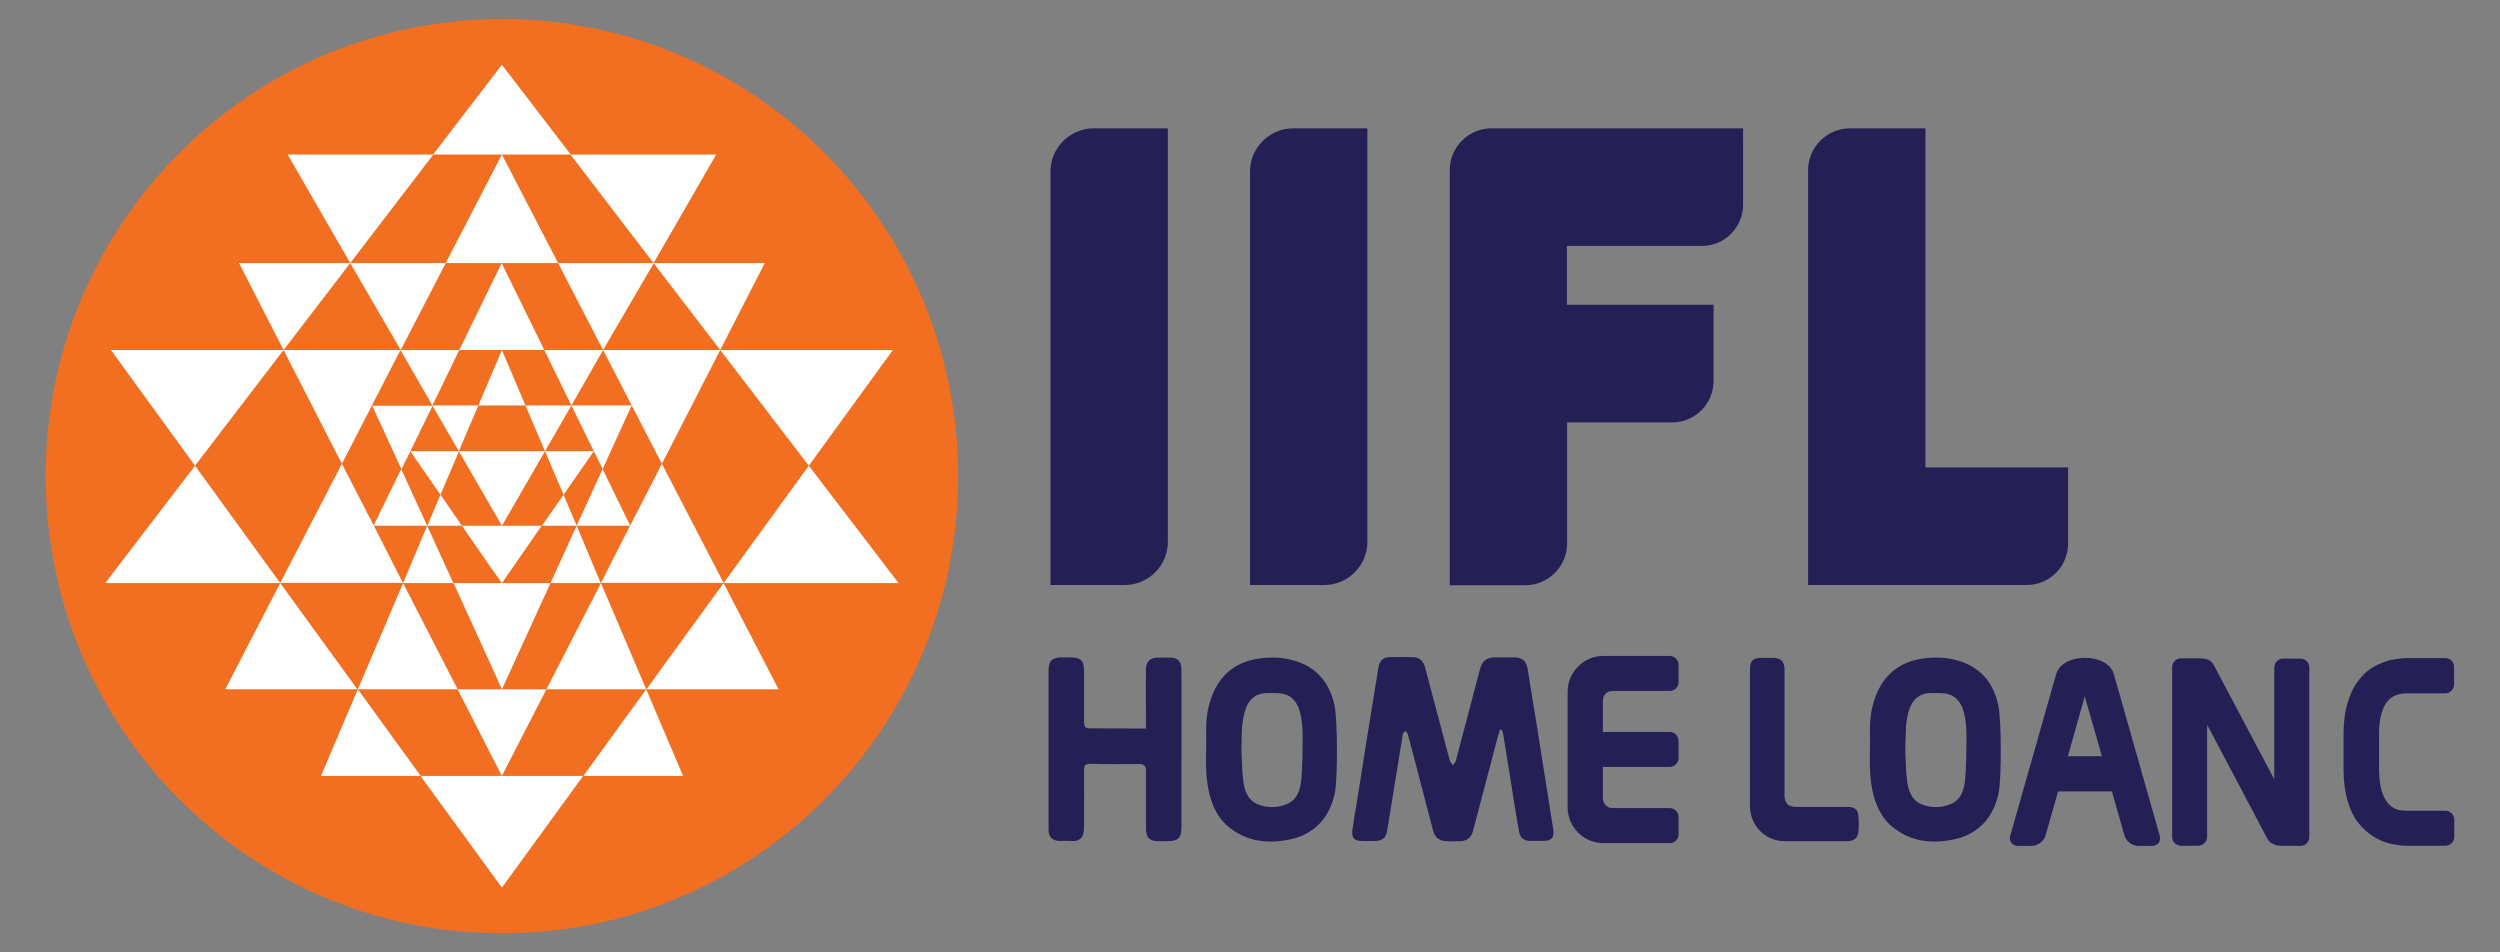
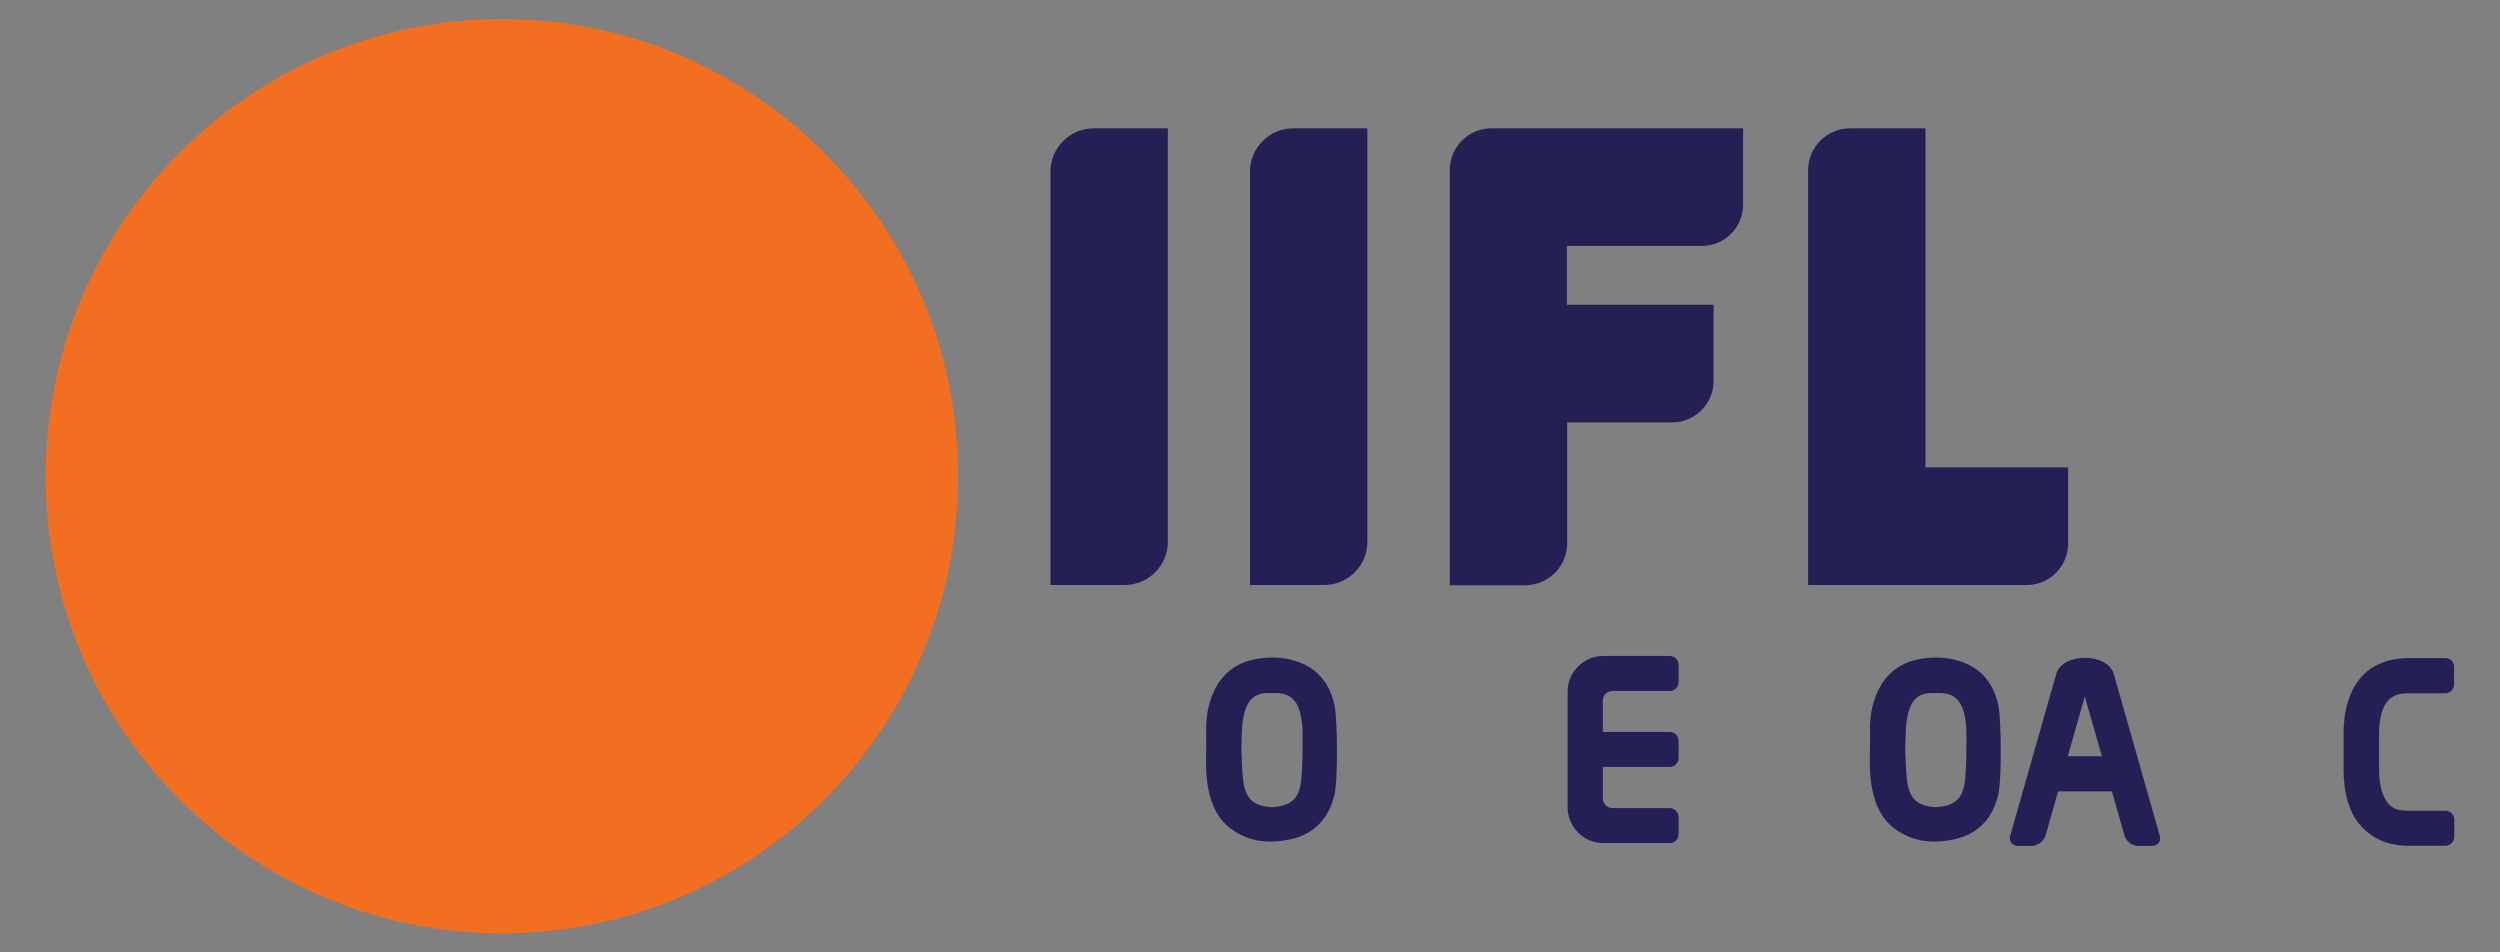
<svg xmlns="http://www.w3.org/2000/svg" version="1.1" id="Layer_1" x="0px" y="0px" viewBox="0 0 1050 400" style="enable-background:new 0 0 1050 400;" xml:space="preserve">
  <rect x="0" y="0" width="1050" height="400" fill="#808080" stroke="none" />
  <style type="text/css">
	.st0{fill:#444444;}
	.st1{fill:#252525;}
	.st2{fill:#EEF1F5;}
	.st3{fill:#DDE4EB;}
	.st4{fill-rule:evenodd;clip-rule:evenodd;fill:#DDE4EB;}
	.st5{fill-rule:evenodd;clip-rule:evenodd;fill:#FFFFFF;}
	.st6{fill-rule:evenodd;clip-rule:evenodd;fill:#EEF1F5;}
	.st7{fill-rule:evenodd;clip-rule:evenodd;fill:#252525;}
	.st8{fill-rule:evenodd;clip-rule:evenodd;fill:#444444;}
	.st9{fill-rule:evenodd;clip-rule:evenodd;fill:#F26F21;}
	.st10{fill-rule:evenodd;clip-rule:evenodd;fill:#242056;}
	.st11{fill:#242056;}
</style>
  <g>
    <g>
      <path class="st9" d="M210.8,8c105.8,0,191.6,86,191.6,192s-85.8,192-191.6,192S19.2,306,19.2,200S105,8,210.8,8z" />
-       <path class="st5" d="M210.8,372.8l34.1-46.9h-68.3L210.8,372.8z M210.8,325.9l4.8-9.4l13.9-27h-37.3L210.8,325.9z M210.8,147h17.8    l-10.8-22l-7.1-14.5L192.9,147H210.8z M210.8,110.5h23.6l-23.6-45.6l-23.6,45.6H210.8z M210.8,64.9h28.9l-28.9-37.7l-28.9,37.7    H210.8z M286.9,325.9h-41.9l26.4-36.4L286.9,325.9z M377.4,244.9h-73.5l35.8-49.3L377.4,244.9z M303.9,244.9l23.1,44.6h-55.5    L303.9,244.9z M302.5,147H375l-35.3,48.6L302.5,147z M302.5,147l-28-36.5h46.7L302.5,147z M234.4,110.5h40.2L253.3,147    L234.4,110.5z M274.5,110.5l-34.9-45.6h61.2L274.5,110.5z M210.8,289.5l20.4-44.6h-40.7l15.7,34.4L210.8,289.5z M210.8,220.8    l2.5-4.3l15.6-27h-36.2L210.8,220.8z M210.8,170.3h9.9l-9.9-23.3l-9.9,23.3H210.8z M229.5,289.5l22.9-44.6l19,44.6H229.5z     M252.3,244.9h-21.1l11-24.1L252.3,244.9L252.3,244.9z M236.7,207.8l5.5,13h-14.6L236.7,207.8z M253.1,197l11.6,23.8h-22.5    L253.1,197z M265.3,170.3L253.1,197l-3.7-7.5l-9.4-19.2H265.3z M278,194.8l25.9,50h-51.5l12.3-24.1L278,194.8z M302.5,147    L278,194.8L253.3,147H302.5z M240,170.3L228.6,147h24.7L240,170.3z M240,170.3l-11.1,19.2l-8.2-19.2H240z M236.7,207.8l-7.8-18.3    h20.5L236.7,207.8z M134.8,325.9h41.9l-26.4-36.4L134.8,325.9z M44.2,244.9h73.5l-35.8-49.3L44.2,244.9z M117.7,244.9l-23.1,44.6    h55.5L117.7,244.9z M119.1,147H46.6l35.3,48.6L119.1,147z M119.1,147l28-36.5h-46.7L119.1,147z M187.2,110.5h-40.1l21.2,36.5    L187.2,110.5z M147.1,110.5L182,64.9h-61.2L147.1,110.5z M210.8,244.9l-3.7-5.2L194,220.8h33.5L210.8,244.9z M192.2,289.5    l-22.9-44.6l-19,44.6H192.2z M169.3,244.9h21.1l-11-24.1L169.3,244.9L169.3,244.9z M185,207.8l-5.5,13H194L185,207.8z M168.5,197    l-11.6,23.8h22.5L168.5,197z M156.3,170.3l12.3,26.8l3.7-7.5l9.4-19.2H156.3z M143.6,194.8l-25.9,50h51.5L157,220.8L143.6,194.8z     M119.1,147l24.5,47.8l24.6-47.8H119.1z M181.6,170.3l11.3-23.3h-24.7L181.6,170.3z M181.6,170.3l11.1,19.2l8.2-19.2H181.6z     M185,207.8l7.8-18.3h-20.5L185,207.8z" />
      <path class="st10" d="M808.8,53.9H777c-9.7,0-17.6,7.9-17.6,17.6v174.2c30.6,0,61.2,0,91.9,0c9.5,0,17.3-7.8,17.3-17.4v-32h-59.9    V53.9z M490.5,53.9h-31.2c-9.9,0-18.1,8.2-18.1,18.1v173.7h31.2c10,0,18.1-8.2,18.1-18.1V53.9z M626.4,53.9h105.7V86    c0,9.5-7.8,17.3-17.3,17.3h-56.7V128h61.6v32c0,9.6-7.8,17.4-17.3,17.4h-44.2v50.8c0,9.7-7.9,17.6-17.6,17.6h-31.7V71.6    C608.8,61.9,616.7,53.9,626.4,53.9z M574.3,53.9h-31.2c-9.9,0-18.1,8.2-18.1,18.1v173.7h31.2c10,0,18.1-8.2,18.1-18.1V53.9z" />
    </g>
-     <path class="st11" d="M630,306.4c-0.6,2-1.2,4-1.7,6c-3.2,12.3-6.5,24.6-9.7,36.8c-0.7,2.5-2.5,4-5.1,4.1c-2,0.1-4,0.1-6,0   c-3-0.1-4.8-1.5-5.6-4.4c-3-11.5-6-23-9-34.5c-0.5-2.1-1.1-4.1-1.7-6.2c-0.1-0.5-0.7-0.8-1-1.2c-0.3,0.4-0.9,0.8-1,1.3   c-1.8,11.1-3.6,22.2-5.4,33.3c-0.4,2.6-0.8,5.2-1.3,7.8c-0.6,2.6-2,3.7-4.7,3.8c-1.9,0.1-3.8,0-5.8,0c-3.2,0-4.4-1.3-4-4.6   c0.5-3.9,1.2-7.9,1.9-11.8c1.4-9.1,2.9-18.2,4.3-27.3c1.2-7.6,2.5-15.1,3.7-22.7c0.4-2.3,0.7-4.5,1.1-6.8c0.5-2.5,2-4,4.5-4   c3.3-0.1,6.7-0.1,10,0c2.6,0.1,4.3,1.6,5,4.2c3.5,13.1,6.9,26.1,10.4,39.2c0.2,0.8,0.9,1.4,1.3,2.1c0.4-0.7,1.1-1.3,1.3-2.1   c3.4-12.8,6.7-25.6,10.1-38.3c0.9-3.5,2.7-5,6.3-5c2.4,0,4.9,0,7.3,0c4.5,0,6,1.4,6.6,5.9c1.2,8.1,2.6,16.1,3.9,24.2   c1.7,10.5,3.3,21.1,5,31.6c0.5,3.3,1,6.7,1.6,10c0.7,3.9-0.5,5.4-4.4,5.4c-1.7,0-3.4,0-5.1,0c-2.8-0.1-4.3-1.2-4.8-3.9   c-1.3-7.1-2.4-14.2-3.5-21.4c-1.1-6.6-2.1-13.2-3.2-19.8c-0.1-0.6-0.4-1.2-0.7-1.8C630.5,306.5,630.3,306.4,630,306.4z" />
-     <path class="st11" d="M481.3,306c0-5.8-0.1-22.4,0-25.1c0.1-3,1.7-4.6,4.7-4.7c1.9,0,3.7,0,5.6,0c2.8,0,4.4,1.5,4.6,4.3   c0.1,0.8,0,45.3,0,66.8c0,4.8-1.3,6-6.3,6c-1,0-2,0-3,0c-4,0.1-5.6-1.4-5.6-5.4c0-8.1,0-16.1,0-24.2c0-0.2,0-0.4,0-0.5   c0-1.3-1-2.3-2.3-2.3c-6.8,0-14.8,0.1-21.2-0.1c-2,0-2.5,0.7-2.5,2.6c0.1,7.9,0,15.8,0,23.7c0,4.7-1.5,6.5-6.2,6.1   c-1.4-0.1-2.8,0-4.2,0c-2.9-0.1-4.5-1.7-4.5-4.6c0-7.5,0-14.9,0-22.4c0-14.8,0-29.6,0-44.4c0-4.3,1.4-5.7,5.7-5.7   c1.1,0,2.2,0,3.3,0c4.6,0,5.9,1.3,5.9,6c0,7,0.1,14.1,0,21.1c0,2.2,0.7,2.8,2.8,2.7C465.7,305.9,473.4,306,481.3,306z" />
    <path class="st11" d="M560.6,333.2c-2.2,10.2-8.4,17.2-19,19.4c-8.8,1.8-17.2,1-24.7-4.6c-5.5-4.1-8.1-10-9.4-16.6   c-1.6-8-0.7-16.2-0.9-24.3c-0.1-5.6,0.7-11,3-16.2c3.7-8.3,10.1-13,19.1-14.3c4.8-0.7,9.6-0.6,14.3,0.7c9.8,2.6,15.5,9.4,17.5,19   C561.8,302.2,561.9,327.1,560.6,333.2z M521.4,314.8c0.2,4.2,0.2,8.4,0.7,12.6c0.5,4.2,1.7,8.4,5.9,10.3c3.9,1.7,8.3,1.7,12.3,0.1   c4.8-1.9,5.9-6.5,6.3-10.9c0.5-6.2,0.5-12.4,0.5-18.6c0-2.9-0.3-5.9-1-8.8c-1-4.1-3.2-7.4-7.7-8.2c-2-0.3-4.1-0.2-6.2-0.2   c-4.4,0-7.4,2.2-8.9,6.3C521.2,303.1,521.6,309,521.4,314.8z" />
    <path class="st11" d="M839.4,333.2c-2.2,10.2-8.4,17.2-19,19.4c-8.8,1.8-17.2,1-24.7-4.6c-5.5-4.1-8.1-10-9.4-16.6   c-1.6-8-0.7-16.2-0.9-24.3c-0.1-5.6,0.7-11,3-16.2c3.7-8.3,10.1-13,19.1-14.3c4.8-0.7,9.6-0.6,14.3,0.7c9.8,2.6,15.5,9.4,17.5,19   C840.6,302.2,840.7,327.1,839.4,333.2z M800.2,314.8c0.2,4.2,0.2,8.4,0.7,12.6c0.5,4.2,1.7,8.4,5.9,10.3c3.9,1.7,8.3,1.7,12.3,0.1   c4.8-1.9,5.9-6.5,6.3-10.9c0.5-6.2,0.5-12.4,0.5-18.6c0-2.9-0.3-5.9-1-8.8c-1-4.1-3.2-7.4-7.7-8.2c-2-0.3-4.1-0.2-6.2-0.2   c-4.4,0-7.4,2.2-8.9,6.3C800,303.1,800.5,309,800.2,314.8z" />
-     <path class="st11" d="M735,310.4c0-9.8,0-19.5,0-29.3c0-3.6,1.2-4.8,4.8-4.8c1.6,0,3.3,0,4.9,0c3.2,0,4.8,1.6,4.8,4.8   c0,8.4,0,16.9,0,25.3c0,9.2,0,18.3,0,27.5c0,3.5,1.5,5,5,5c7.1,0,14.2,0,21.3,0c3.4,0,4.7,1.2,4.8,4.6c0.1,1.7,0.1,3.4,0,5.1   c-0.1,3.2-1.7,4.7-4.9,4.7c-8.7,0-17.3,0-26,0c-8.3,0-14.7-6.5-14.7-14.8C735,329.2,735,319.8,735,310.4z" />
-     <path class="st11" d="M957.9,355.2c-1.2,0-2.3-0.2-3.2-0.7h0c-1.1-0.5-1.9-1.3-2.5-2.4L927,304.4v47.1c0,2-1.7,3.7-3.7,3.7h-7.3   c-2,0-3.7-1.7-3.7-3.7v-71.3c0-2,1.7-3.7,3.7-3.7h7.7c1.9,0,3.4,0.3,4.3,0.9c0.5,0.3,0.9,0.7,1.3,1.2c0.3,0.4,0.7,0.9,0.9,1.4   l0,0.1l25,47.2v-47c0-2,1.7-3.7,3.7-3.7c2.4,0,4.9,0,7.3,0c2,0,3.7,1.7,3.7,3.7v71.3c0,2-1.7,3.7-3.7,3.7   C963.5,355.2,960.7,355.2,957.9,355.2z" />
    <path class="st10" d="M863.6,283.1l-19.3,67.9c-0.7,2.4,0.9,4.3,3.4,4.3h5.5c2.5,0,5.2-1.9,5.9-4.3l5.3-18.6H887l5.3,18.6   c0.7,2.4,3.3,4.3,5.9,4.3h5.5c2.5,0,4.1-1.9,3.4-4.3l-19.3-67.9C885.1,273.9,866.1,274.1,863.6,283.1z M882.8,317.6h-14.3l7.1-25.1   L882.8,317.6z" />
    <path class="st10" d="M1027.1,276.4h-14.8c-0.1,0-0.2,0-0.2,0l-0.7,0c-2.4,0-4.8,0.3-7.2,0.8c-2.6,0.6-5,1.6-7.3,2.9   c-2.5,1.4-4.6,3.4-6.4,5.8c-2.1,2.7-3.5,5.9-4.5,9.3c-1.3,4.2-1.7,8.8-1.7,13.3v14.8c0,4.4,0.5,9,1.7,13.1c1,3.3,2.4,6.6,4.5,9.2   c1.8,2.3,4,4.3,6.4,5.8c2.3,1.4,4.7,2.4,7.3,3c2.4,0.5,4.8,0.9,7.2,0.8l0.7,0c0.1,0,0.2,0,0.2,0h14.8c2,0,3.7-1.7,3.7-3.7v-7.3   c0-2-1.7-3.7-3.7-3.7h-14.8c-0.1,0-0.1,0-0.2,0h-0.7c-2.2,0-4.4-0.1-6.3-1.3c-2-1.2-3.3-3.2-4.2-5.4c-1.3-3.2-1.7-7.1-1.7-10.6   v-14.8c0-2.8,0.2-5.9,1-8.6c1.7-6.2,5.3-8.7,11.2-8.6h15.6c2,0,3.7-1.7,3.7-3.7v-7.3C1030.8,278.1,1029.1,276.4,1027.1,276.4z" />
    <g>
      <path class="st10" d="M673.4,275.5h27.9c2,0,3.7,1.7,3.7,3.7v7.3c0,2.1-1.7,3.7-3.7,3.7h-24.1c-2.2,0-4,1.8-4,4v13.2h28.1    c2,0,3.7,1.7,3.7,3.7v7.3c0,2-1.7,3.7-3.7,3.7h-28.1v13.2c0,2.2,1.8,4.1,4,4.1h24.1c2,0,3.7,1.7,3.7,3.7v7.3    c0,2.1-1.7,3.7-3.7,3.7h-27.9c-8.2,0-15-6.7-15-15v-48.8C658.5,282.2,665.2,275.5,673.4,275.5z" />
    </g>
  </g>
</svg>